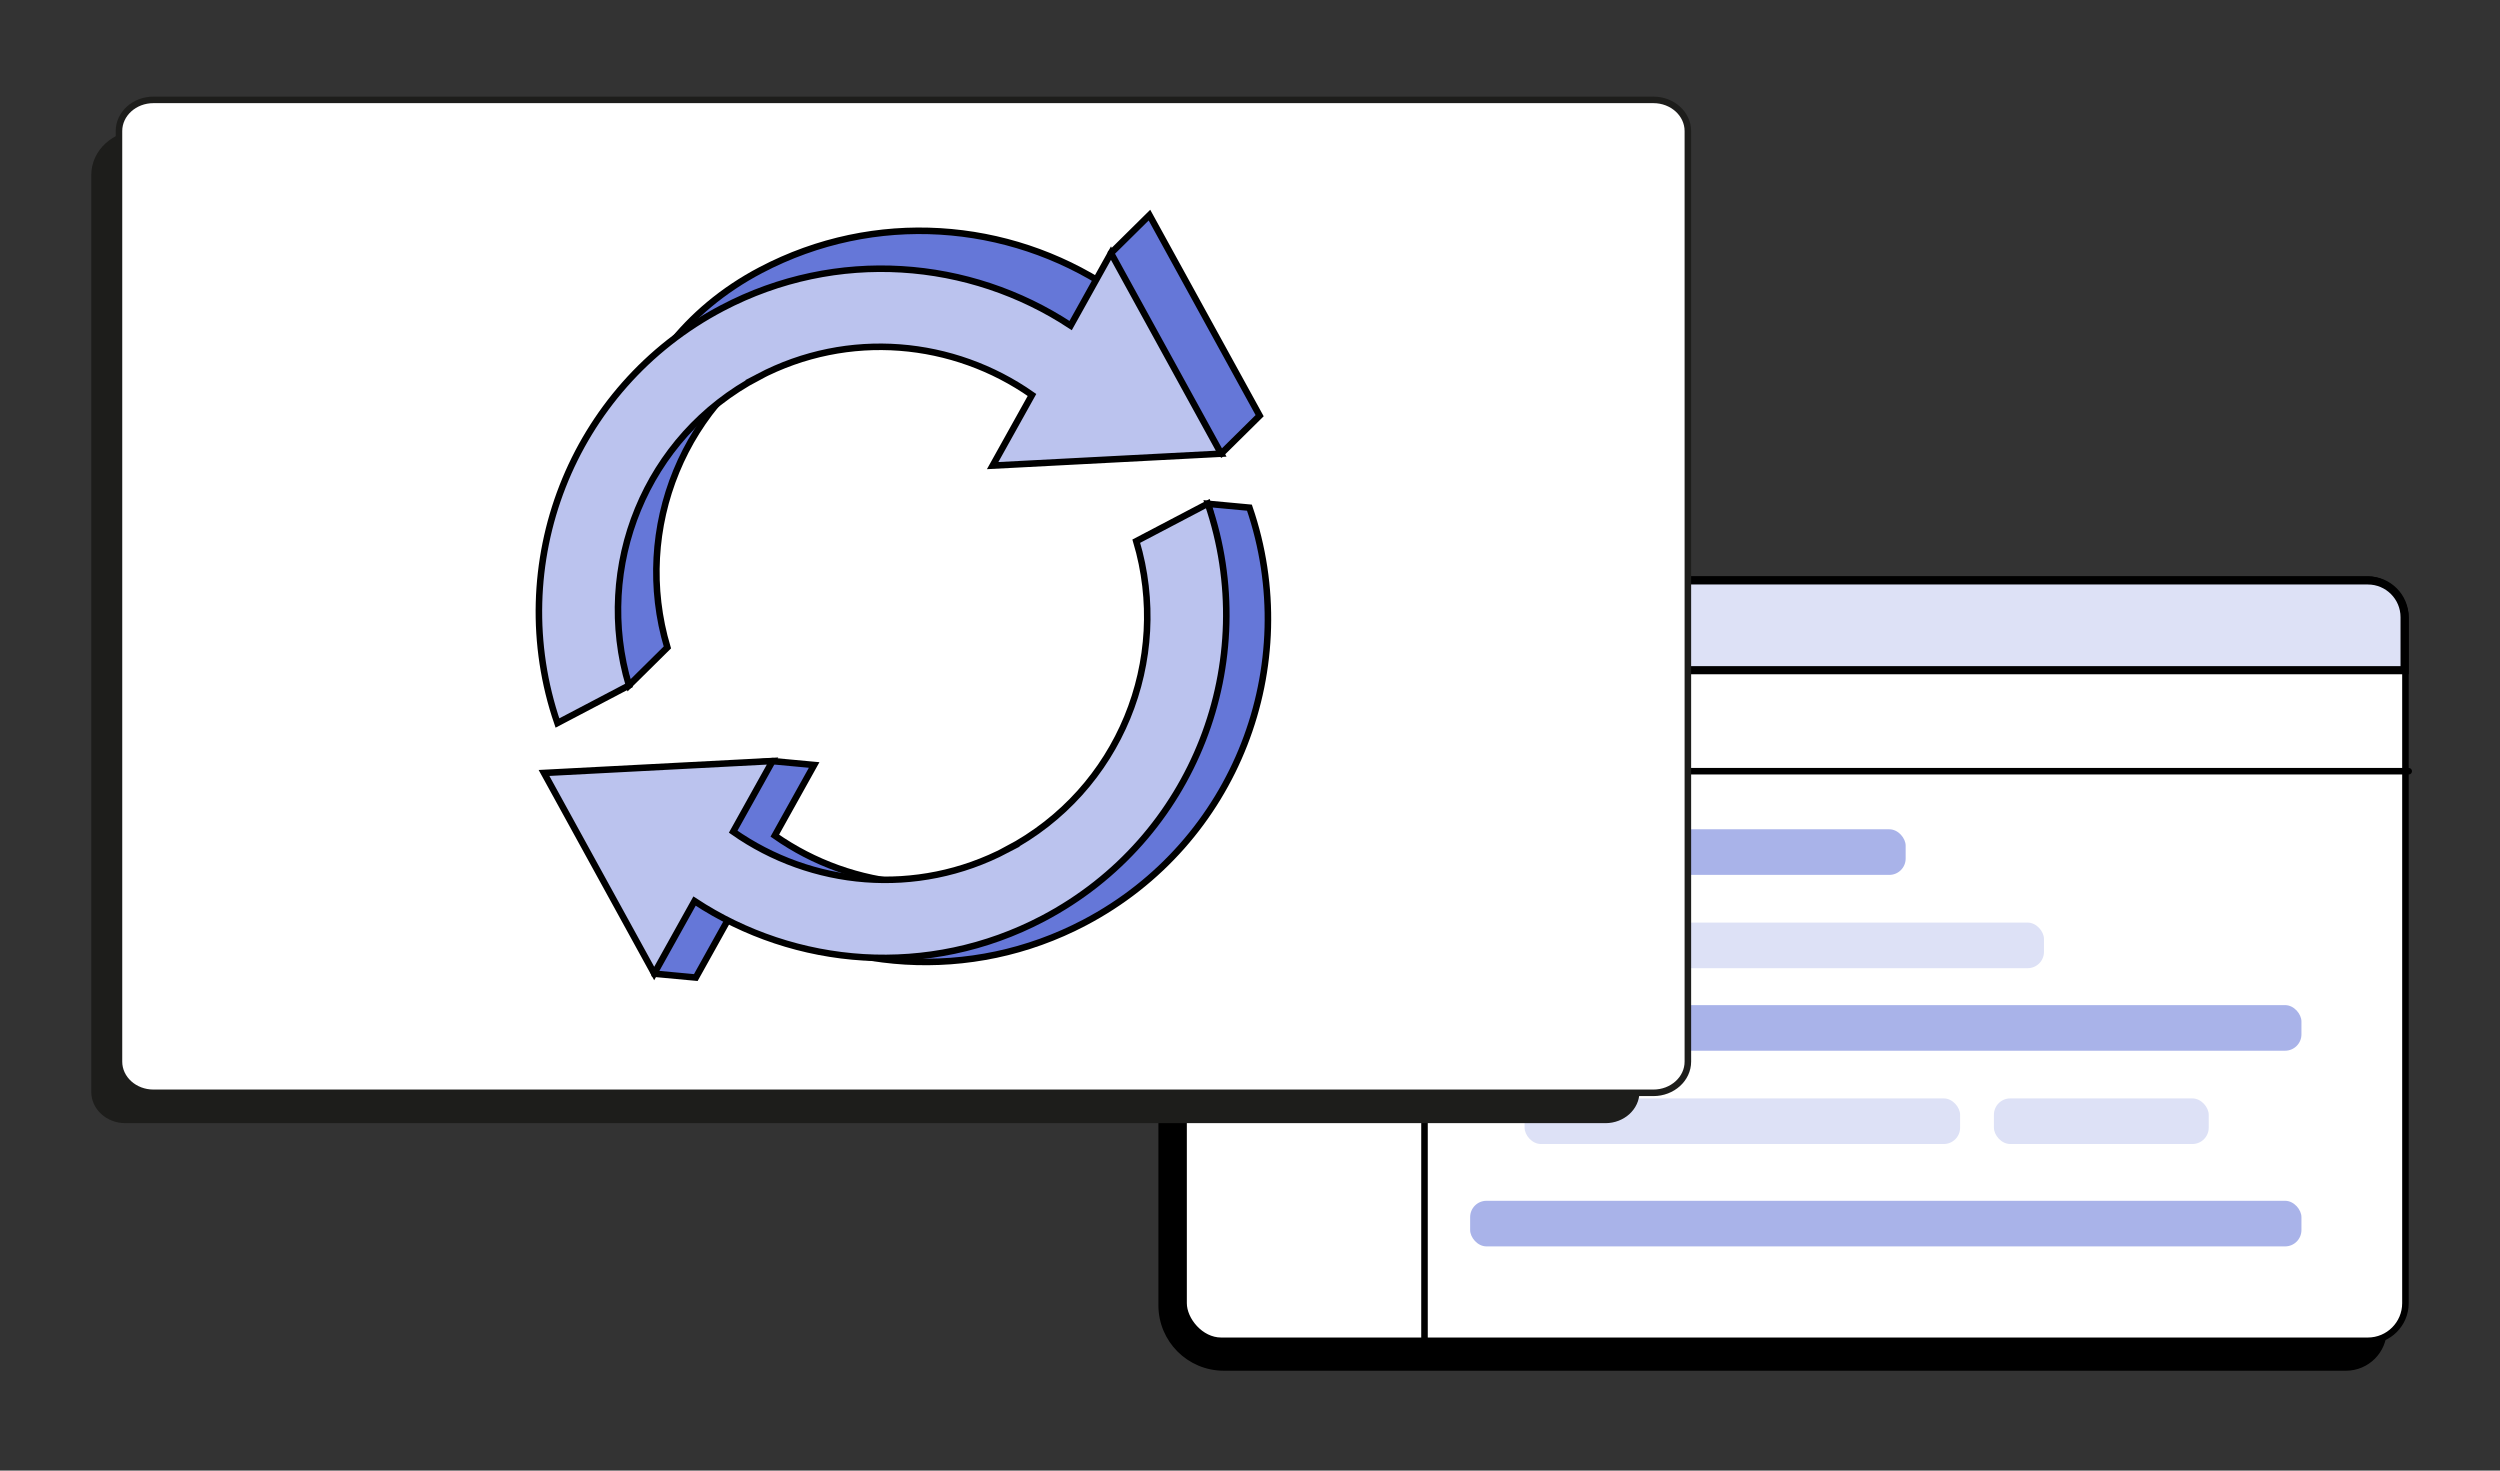
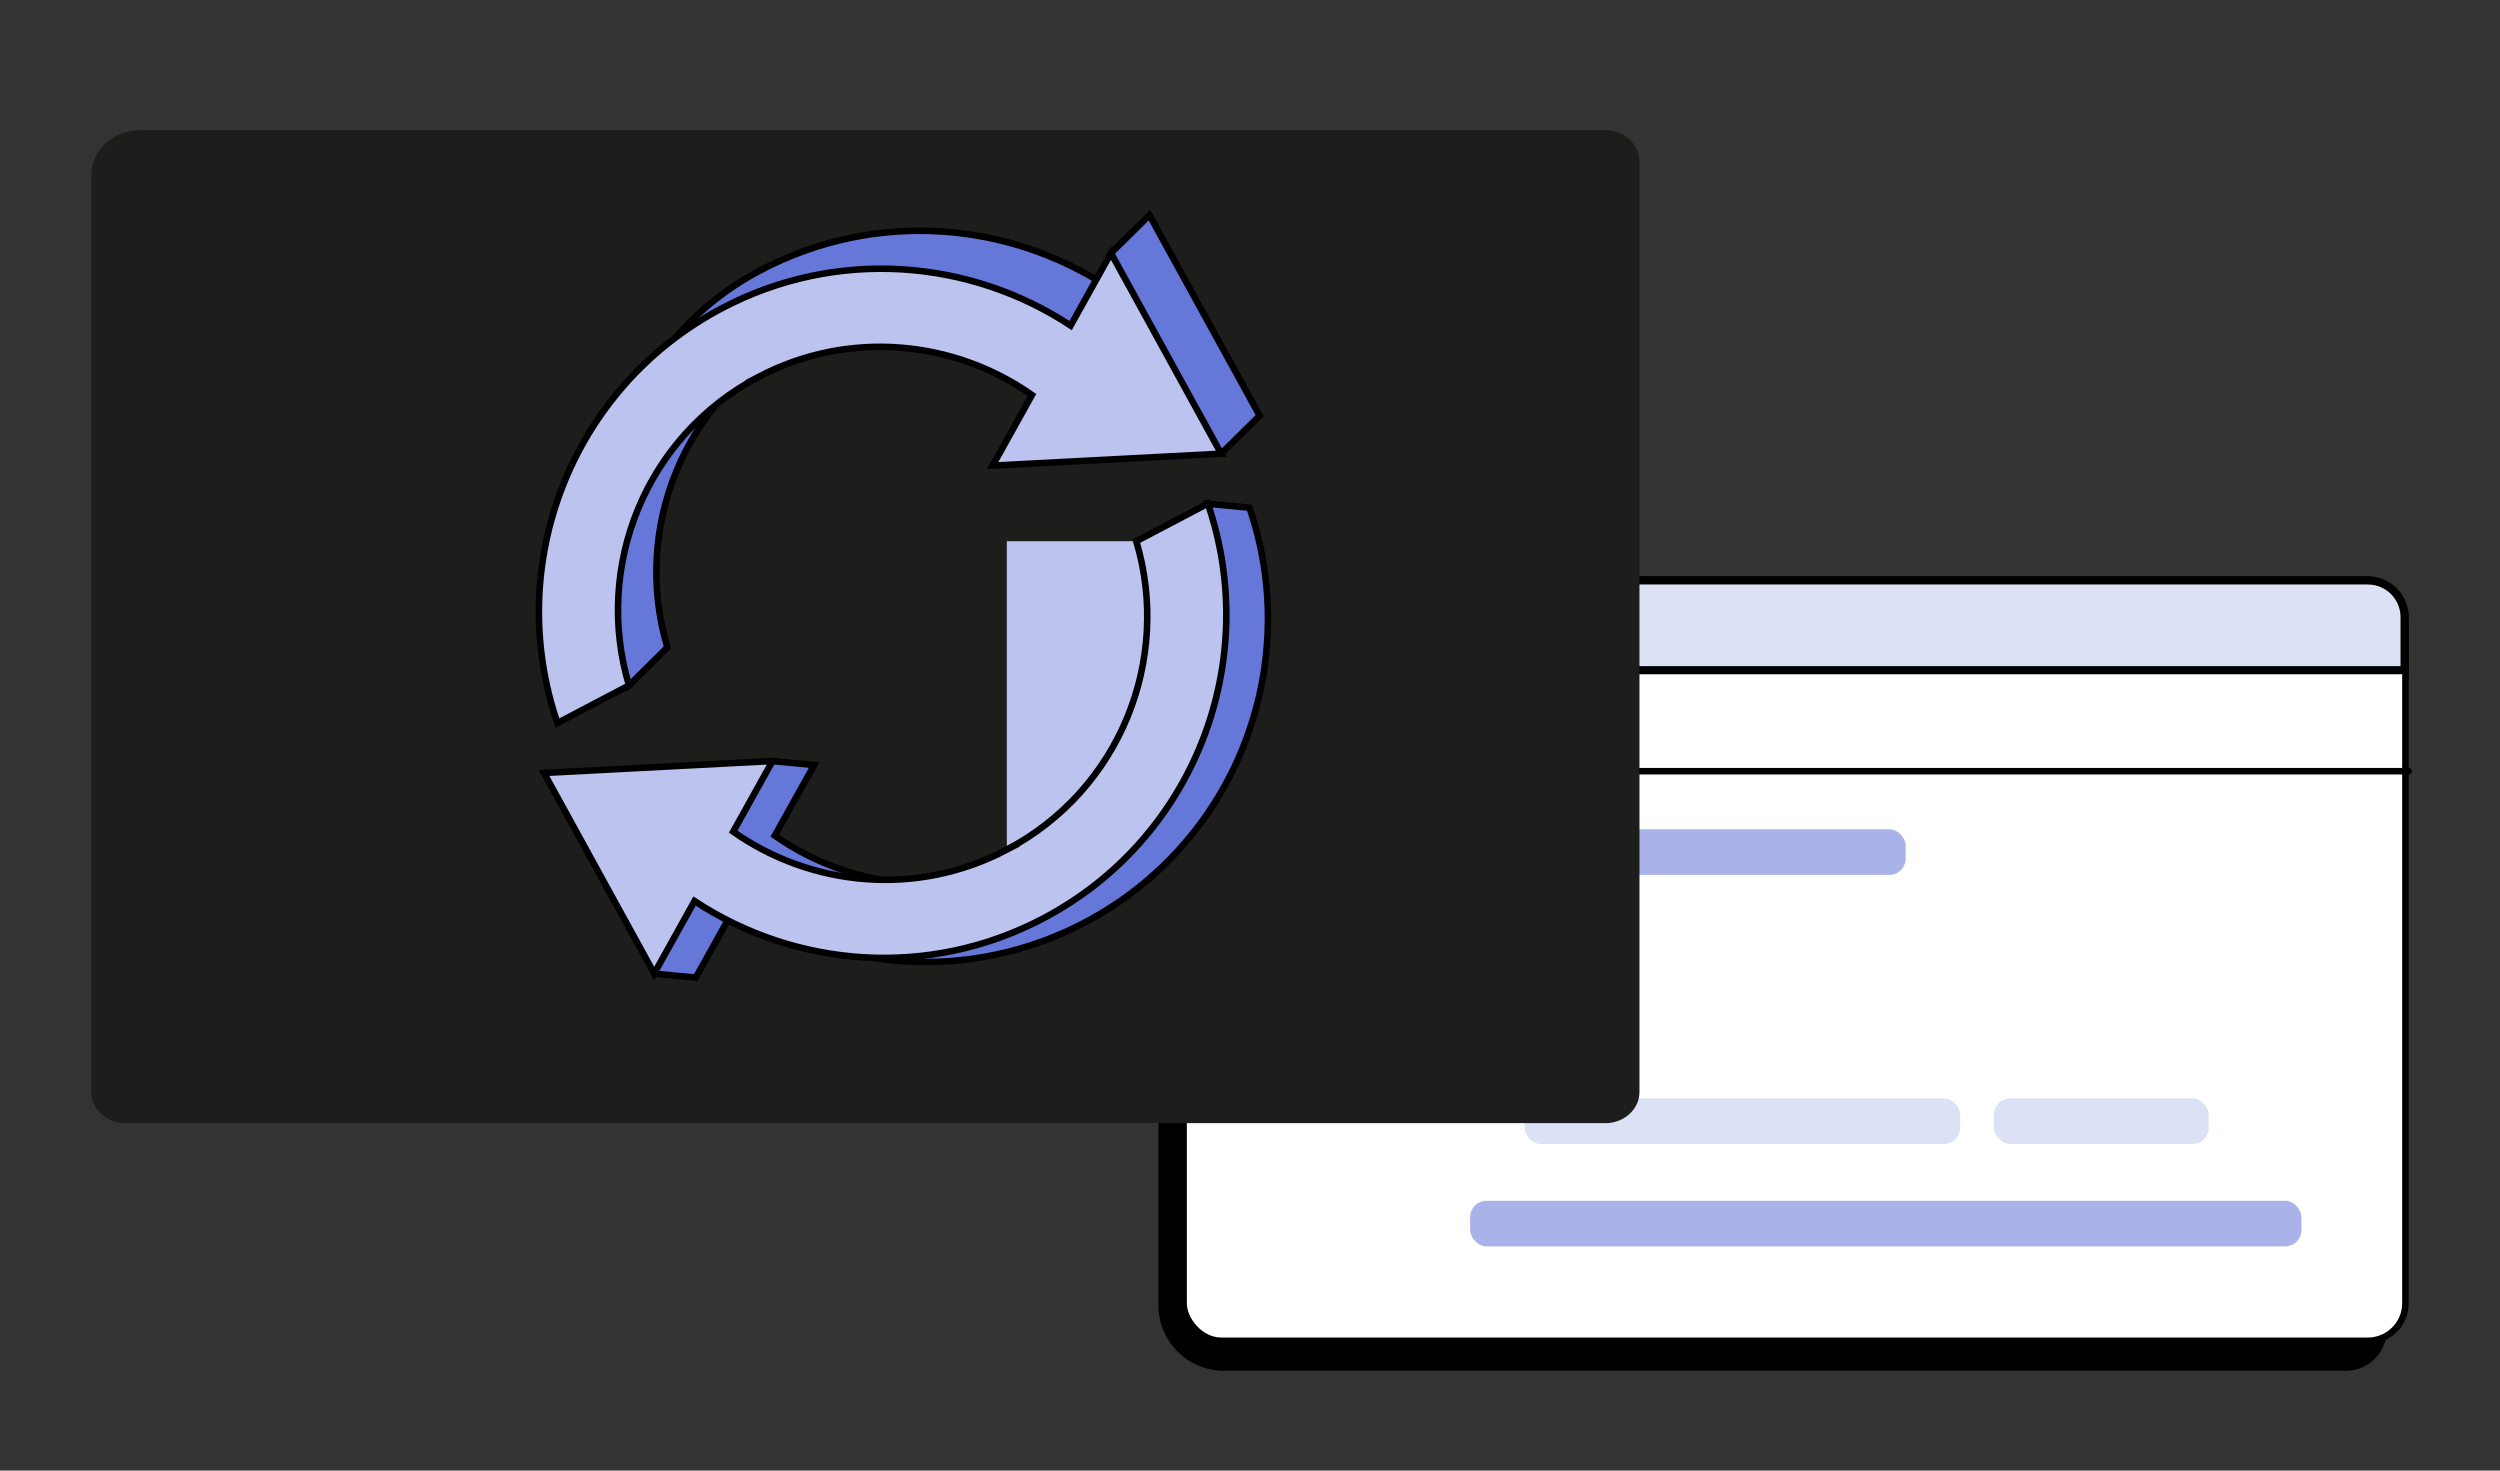
<svg xmlns="http://www.w3.org/2000/svg" width="306" height="180" viewBox="0 0 306 180" fill="none">
  <rect x="0" y="0" width="306" height="180" fill="#333333" stroke="none" />
  <path d="M142.189 78.805C142.189 76.265 144.249 74.205 146.789 74.205H287.146C289.686 74.205 291.746 76.265 291.746 78.805V162.776C291.746 165.316 289.686 167.376 287.146 167.376H149.789C145.592 167.376 142.189 163.973 142.189 159.776V78.805Z" fill="black" stroke="black" stroke-width="0.8" />
  <rect x="144.869" y="70.942" width="149.557" height="93.171" rx="4.6" fill="white" stroke="black" stroke-width="0.8" />
  <path d="M144.969 75.542C144.969 73.057 146.983 71.042 149.469 71.042H289.825C292.311 71.042 294.325 73.057 294.325 75.542V82.032H144.969V75.542Z" fill="#DDE1F6" stroke="black" />
  <circle cx="152.373" cy="76.538" r="2.332" fill="#7686DC" stroke="black" stroke-width="0.8" />
  <circle cx="160.17" cy="76.538" r="2.332" fill="#7686DC" stroke="black" stroke-width="0.8" />
-   <circle cx="167.959" cy="76.538" r="2.332" fill="#7686DC" stroke="black" stroke-width="0.8" />
-   <path d="M174.359 82.234V163.996" stroke="black" stroke-width="0.8" stroke-linecap="round" />
  <path d="M174.359 94.397L294.825 94.397" stroke="black" stroke-width="0.8" stroke-linecap="round" />
  <rect x="179.945" y="101.505" width="53.307" height="5.582" rx="2" fill="#A9B3E9" />
-   <rect x="196.875" y="112.925" width="53.307" height="5.582" rx="2" fill="#DDE1F6" />
  <rect x="186.609" y="134.446" width="53.307" height="5.582" rx="2" fill="#DDE1F6" />
  <rect x="244.055" y="134.446" width="26.293" height="5.582" rx="2" fill="#DDE1F6" />
-   <rect x="179.945" y="123.026" width="101.751" height="5.582" rx="2" fill="#A9B3E9" />
  <rect x="179.945" y="146.977" width="101.751" height="5.582" rx="2" fill="#A9B3E9" />
  <path d="M15.336 137.475H196.506C198.803 137.475 200.671 135.761 200.671 133.656V19.757C200.671 17.651 198.803 15.938 196.506 15.938H17.15C13.851 15.938 11.172 18.39 11.172 21.415V133.656C11.172 135.761 13.04 137.475 15.336 137.475Z" fill="#1D1D1B" />
-   <path d="M202.376 133.761H18.782C16.449 133.761 14.562 132.048 14.562 129.943V16.043C14.562 13.938 16.449 12.225 18.782 12.225H202.376C204.708 12.225 206.595 13.938 206.595 16.043V129.943C206.595 132.048 204.708 133.761 202.376 133.761Z" fill="white" stroke="#1D1D1B" stroke-width="0.8" stroke-miterlimit="10" />
  <path d="M97.532 41.485C108.594 35.669 121.455 36.975 131.024 43.691L149.472 55.532L154.18 50.879L140.692 26.33L135.985 30.983L135.754 35.208C123.409 27.076 107.134 25.694 93.109 33.068C74.508 42.846 70.371 64.618 76.978 83.9L81.686 79.246C77.362 64.761 83.661 48.794 97.532 41.485Z" fill="#6577D8" />
  <path d="M97.532 41.485C108.594 35.669 121.455 36.975 131.024 43.691L149.472 55.532L154.18 50.879L140.692 26.33L135.985 30.983L135.754 35.208C123.409 27.076 107.134 25.694 93.109 33.068C74.508 42.846 70.371 64.618 76.978 83.9L81.686 79.246C77.362 64.761 83.661 48.794 97.532 41.485Z" stroke="black" stroke-width="0.8" stroke-miterlimit="10" />
  <path d="M92.824 46.138C103.885 40.321 116.747 41.627 126.316 48.343L121.499 56.991L149.471 55.531L135.984 30.982L131.046 39.849C118.7 31.718 102.426 30.335 88.401 37.709C69.8 47.487 61.614 69.216 68.231 88.497L76.988 83.899C72.665 69.413 78.963 53.446 92.835 46.138H92.824Z" fill="#BBC3EE" />
  <path d="M92.824 46.138C103.885 40.321 116.747 41.627 126.316 48.343L121.499 56.991L149.471 55.531L135.984 30.982L131.046 39.849C118.7 31.718 102.426 30.335 88.401 37.709C69.8 47.487 61.614 69.216 68.231 88.497L76.988 83.899C72.665 69.413 78.963 53.446 92.835 46.138H92.824Z" stroke="black" stroke-width="0.8" stroke-miterlimit="10" />
  <path d="M128.327 104.487C117.266 110.303 104.404 108.997 94.835 102.281L99.652 93.634L94.571 93.162L71.68 95.104L80.086 119.181L85.167 119.653L90.105 110.786C102.451 118.918 118.725 120.3 132.75 112.926C151.351 103.148 159.537 81.42 152.931 62.138L147.85 61.666C152.174 76.152 142.209 97.211 128.327 104.498V104.487Z" fill="#6577D8" stroke="black" stroke-width="0.8" stroke-miterlimit="10" />
-   <path d="M123.234 104.004C112.172 109.82 99.31 108.514 89.741 101.798L94.559 93.15L66.586 94.61L80.073 119.159L85.011 110.292C97.357 118.423 113.631 119.806 127.656 112.432C146.257 102.654 154.443 80.925 147.837 61.644L139.08 66.242C143.404 80.728 137.105 96.695 123.223 104.004H123.234Z" fill="#BBC3EE" />
+   <path d="M123.234 104.004C112.172 109.82 99.31 108.514 89.741 101.798L94.559 93.15L66.586 94.61L80.073 119.159L85.011 110.292C97.357 118.423 113.631 119.806 127.656 112.432C146.257 102.654 154.443 80.925 147.837 61.644L139.08 66.242H123.234Z" fill="#BBC3EE" />
  <path d="M123.234 104.004C112.172 109.82 99.31 108.514 89.741 101.798L94.559 93.15L66.586 94.61L80.073 119.159L85.011 110.292C97.357 118.423 113.631 119.806 127.656 112.432C146.257 102.654 154.443 80.925 147.837 61.644L139.08 66.242C143.404 80.728 137.105 96.695 123.223 104.004H123.234Z" stroke="black" stroke-width="0.8" stroke-miterlimit="10" />
</svg>